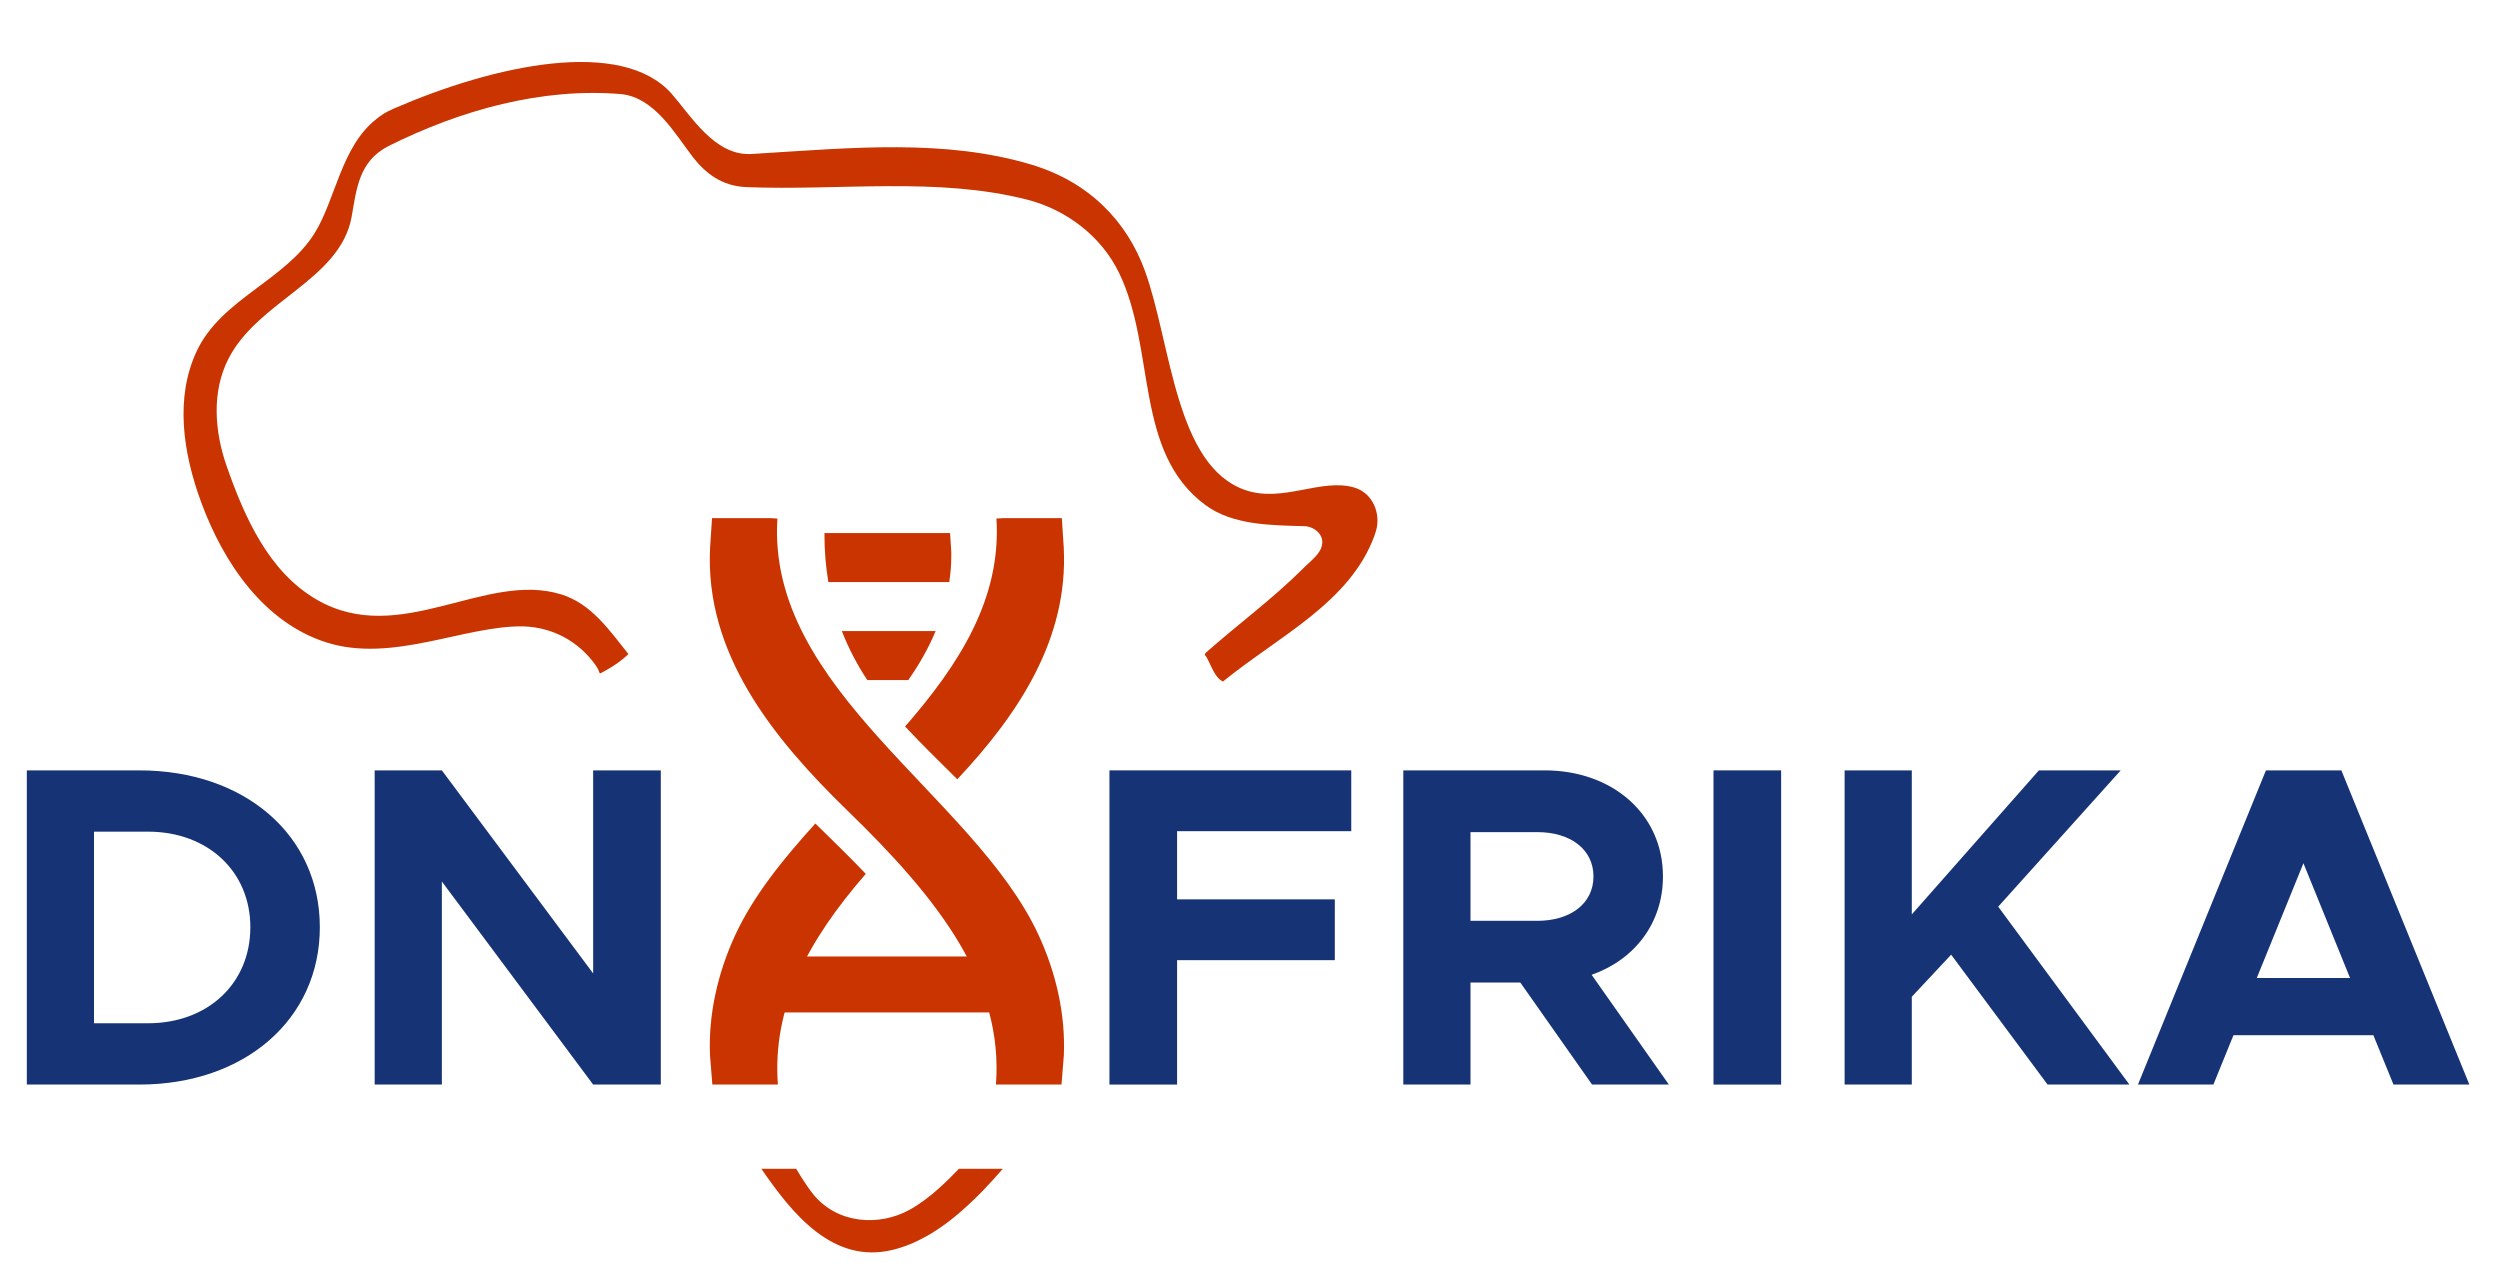
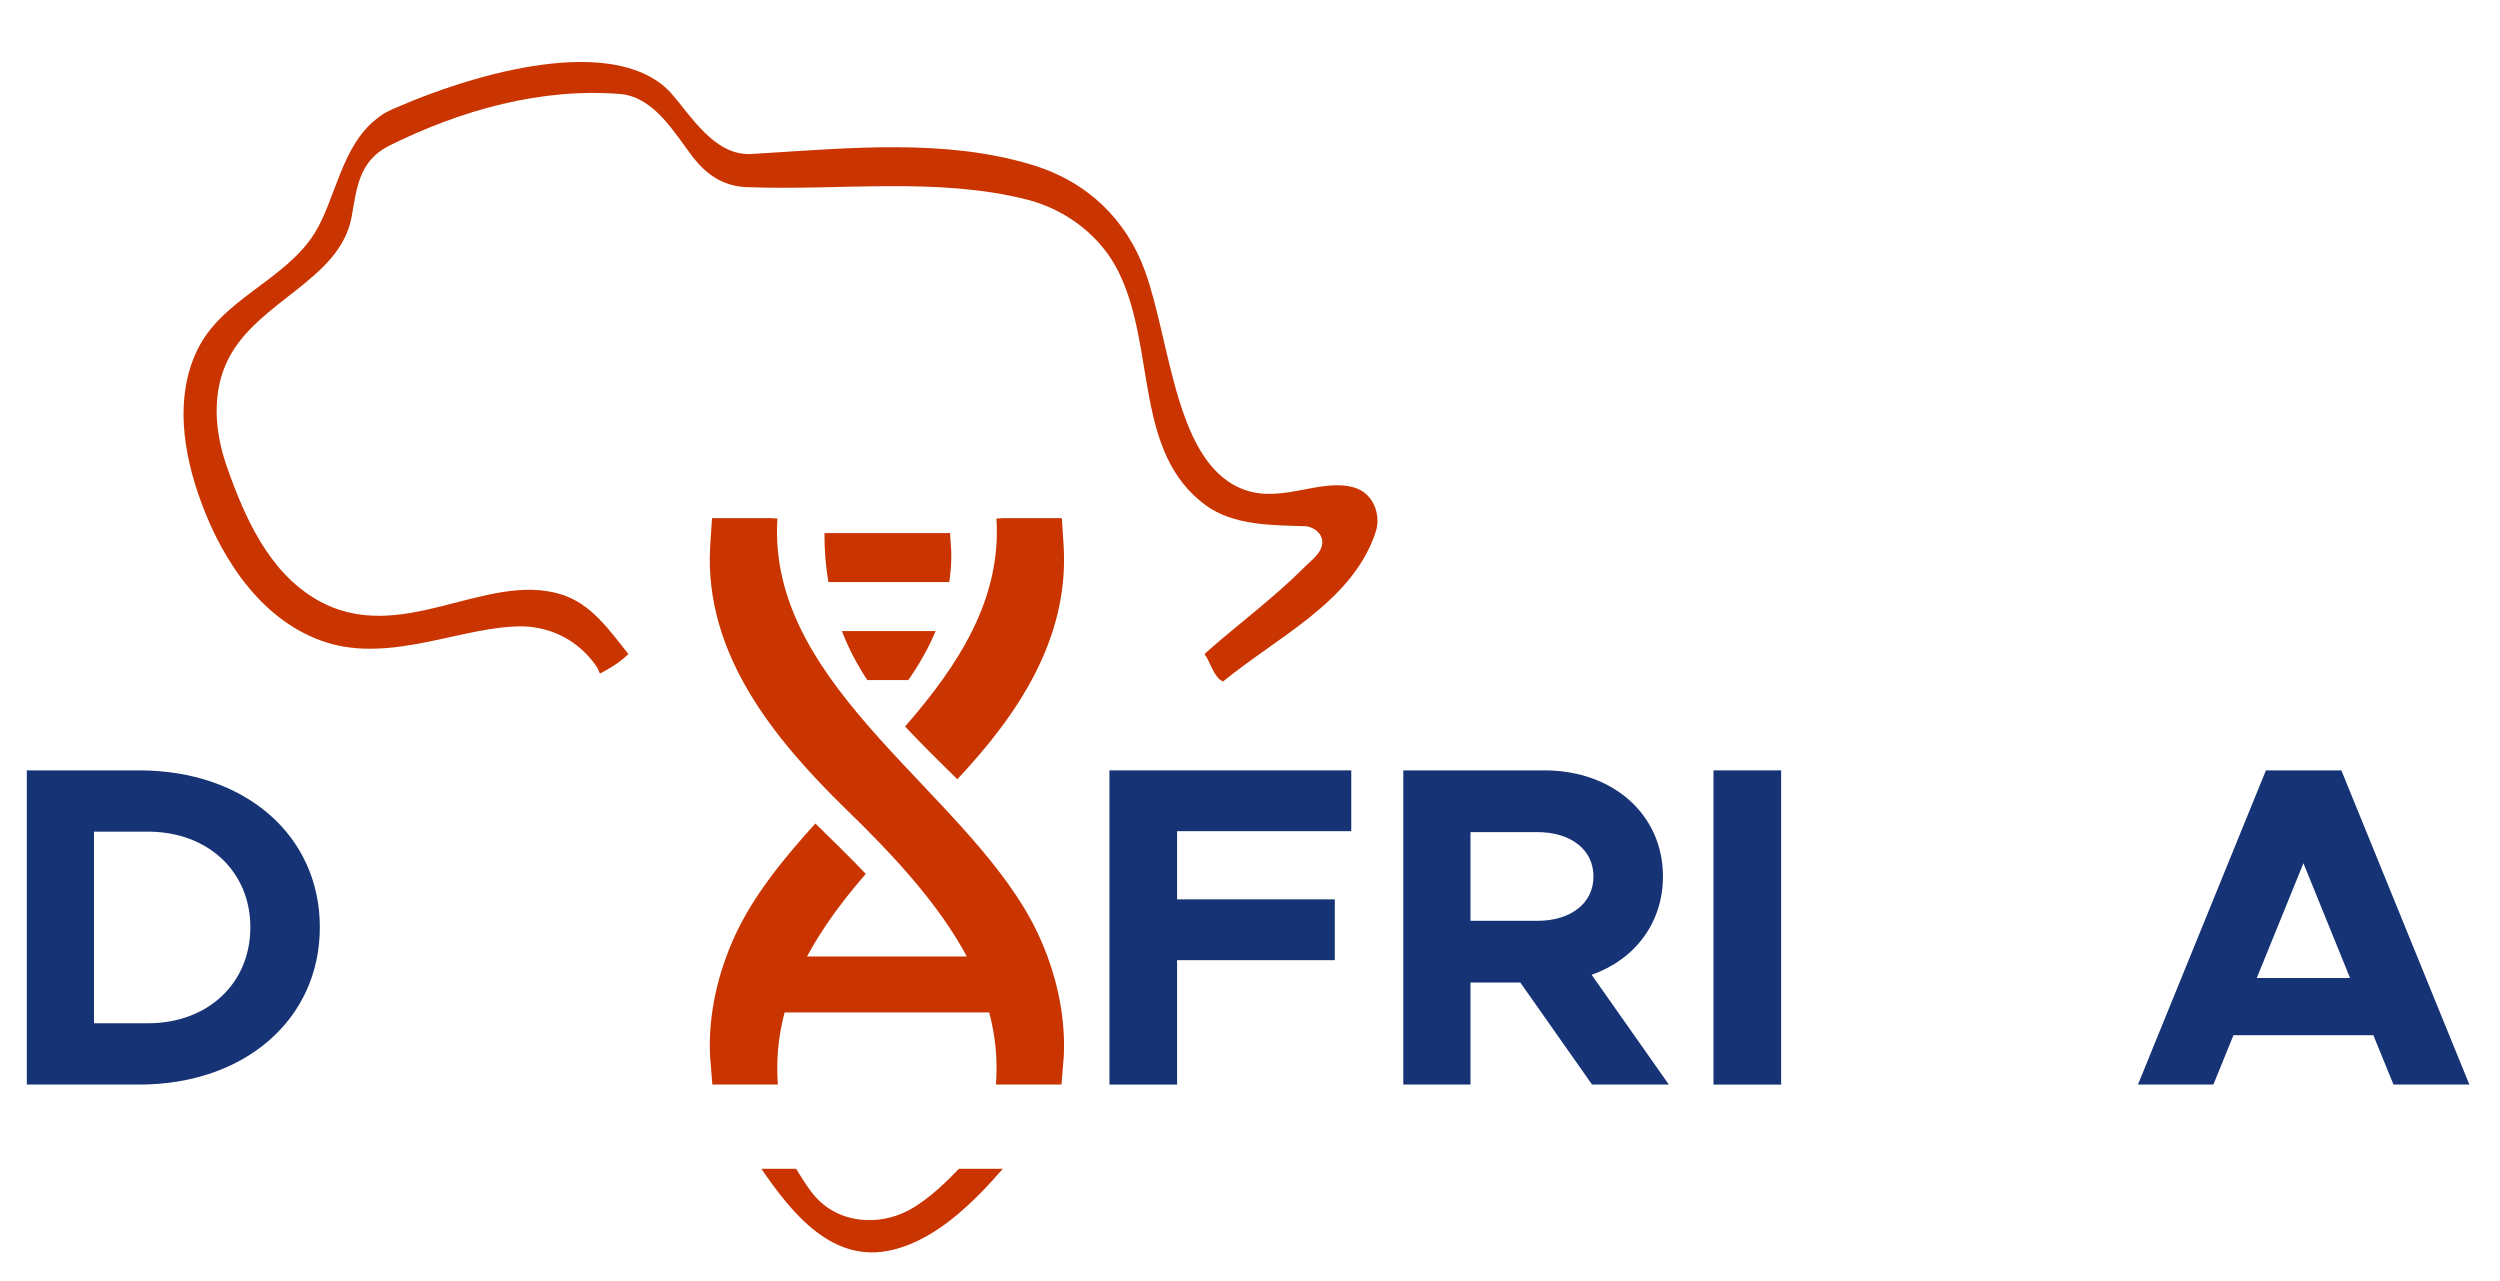
<svg xmlns="http://www.w3.org/2000/svg" width="121" height="62" viewBox="0 0 121 62" fill="none">
  <g clip-path="url(#clip0_202_320)">
    <path d="M48.658 46.293H37.198V49.002H48.658V46.293Z" fill="#CA3400" />
    <path fill-rule="evenodd" clip-rule="evenodd" d="M45.983 25.799L46.042 26.711C46.042 26.711 46.046 27.154 46.025 27.454C46.007 27.697 45.98 27.936 45.945 28.172H40.093C39.961 27.394 39.9 26.603 39.904 25.799H45.983V25.799Z" fill="#CA3400" />
    <path fill-rule="evenodd" clip-rule="evenodd" d="M45.285 30.543C44.937 31.379 44.487 32.164 43.963 32.914H41.977C41.468 32.145 41.061 31.354 40.746 30.543H45.283H45.285Z" fill="#CA3400" />
    <path fill-rule="evenodd" clip-rule="evenodd" d="M37.65 52.493H34.478L34.364 51.077C34.28 49.087 34.744 47.08 35.584 45.26C36.46 43.364 37.882 41.6 39.464 39.858C40.292 40.669 41.123 41.476 41.904 42.295C39.062 45.564 37.373 48.77 37.65 52.493Z" fill="#CA3400" />
    <path fill-rule="evenodd" clip-rule="evenodd" d="M43.806 35.163C46.402 32.18 48.477 28.989 48.227 25.098L48.538 25.079H51.393L51.486 26.517C51.71 30.92 49.298 34.561 46.333 37.717C45.472 36.866 44.613 36.023 43.806 35.163V35.163Z" fill="#CA3400" />
    <path d="M48.204 52.493C48.568 47.614 45.553 43.626 40.996 39.213C37.406 35.72 34.108 31.632 34.368 26.517L34.462 25.079H37.316L37.626 25.098C37.096 33.406 47.152 38.511 50.269 45.26C51.11 47.08 51.574 49.087 51.49 51.077L51.376 52.493H48.204V52.493Z" fill="#CA3400" />
    <path d="M25.343 30.317C26.733 30.365 27.998 31.021 28.839 32.211C29.141 32.638 28.87 32.69 29.324 32.445C29.721 32.227 30.091 31.97 30.417 31.657C29.49 30.504 28.628 29.22 27.154 28.766C23.474 27.635 19.358 31.344 15.341 29.029C12.996 27.679 11.828 25.01 10.971 22.561C10.386 20.894 10.236 18.978 11.052 17.373C12.482 14.554 16.442 13.561 17.015 10.515C17.258 9.157 17.357 7.813 18.799 7.071C22.32 5.314 26.233 4.233 30.074 4.555C31.695 4.732 32.663 6.47 33.548 7.619C34.156 8.391 34.933 9.003 36.112 9.056C40.66 9.237 45.345 8.552 49.704 9.66C51.601 10.143 53.291 11.421 54.152 13.186C55.964 16.897 54.871 21.893 58.352 24.451C59.685 25.43 61.539 25.42 63.17 25.469C63.6 25.493 64.045 25.847 63.996 26.309C63.944 26.801 63.465 27.113 63.076 27.51C61.609 28.974 59.931 30.207 58.379 31.577C58.246 31.701 58.358 31.737 58.398 31.806C58.648 32.267 58.804 32.805 59.192 32.985C61.898 30.783 65.348 29.162 66.528 25.915C66.56 25.826 66.588 25.736 66.612 25.646C66.824 24.843 66.446 23.859 65.541 23.595C63.947 23.132 62.112 24.334 60.3 23.729C56.878 22.584 56.691 16.632 55.414 13.109C54.546 10.718 52.723 8.81 49.923 7.969C45.743 6.713 41.204 7.157 36.775 7.428L36.297 7.456C34.562 7.504 33.438 5.597 32.493 4.521C30.066 1.819 23.96 3.131 19.072 5.25C18.576 5.474 18.479 5.558 18.223 5.756C16.518 7.081 16.234 9.681 15.224 11.291C13.787 13.586 10.701 14.476 9.521 16.996C8.469 19.238 8.844 21.88 9.734 24.3C10.826 27.273 12.791 30.133 15.792 31.091C18.999 32.112 22.495 30.262 25.343 30.317V30.317Z" fill="#CA3400" />
    <path d="M1.298 52.493H6.74C11.852 52.493 15.48 49.328 15.48 44.877C15.48 40.428 11.852 37.286 6.74 37.286H1.298V52.493H1.298ZM4.55 49.526V40.252H7.161C10.059 40.252 12.117 42.177 12.117 44.877C12.117 47.6 10.059 49.526 7.161 49.526H4.55V49.526Z" fill="#163376" />
-     <path d="M18.134 52.493H21.386V42.665L28.709 52.493H31.983V37.286H28.709V47.114L21.386 37.286H18.134V52.493V52.493Z" fill="#163376" />
    <path d="M65.401 40.229V37.286H53.697V52.493H56.971V46.472H64.605V43.529H56.971V40.229H65.401Z" fill="#163376" />
    <path d="M80.773 52.493L77.035 47.18C79.115 46.449 80.487 44.679 80.487 42.42C80.487 39.411 78.052 37.286 74.757 37.286H67.92V52.493H71.172V47.556H73.584L77.056 52.493H80.773ZM71.172 40.274H74.403C76.018 40.274 77.124 41.115 77.124 42.42C77.124 43.727 76.018 44.568 74.403 44.568H71.172V40.274Z" fill="#163376" />
    <path d="M86.207 37.286H82.933V52.494H86.207V37.286Z" fill="#163376" />
-     <path d="M89.279 52.493H92.531V48.243L94.435 46.206L99.103 52.493H103.063L96.713 43.883L102.643 37.286H98.683L92.531 44.258V37.286H89.279V52.493Z" fill="#163376" />
    <path d="M115.845 52.493H119.517L113.322 37.286H109.671L103.477 52.493H107.128L108.1 50.103H114.87L115.845 52.493ZM109.228 47.334L111.486 41.78L113.742 47.334H109.228Z" fill="#163376" />
    <path d="M38.536 56.569C38.538 56.572 38.976 57.326 39.354 57.794C40.527 59.245 42.544 59.365 44.016 58.558C45.007 58.015 45.887 57.111 46.413 56.569H48.537C48.23 56.922 47.917 57.267 47.594 57.605C47.324 57.884 47.045 58.158 46.755 58.419C46.505 58.647 46.25 58.865 45.983 59.071C45.788 59.223 45.588 59.366 45.383 59.502C45.216 59.613 45.044 59.719 44.872 59.817C44.348 60.113 43.789 60.352 43.206 60.493C40.296 61.203 38.325 58.717 36.849 56.569H38.536Z" fill="#CA3400" />
  </g>
  <defs>
    <clipPath id="clip0_202_320">
      <rect width="120" height="59" fill="white" transform="translate(1 3)" />
    </clipPath>
  </defs>
</svg>